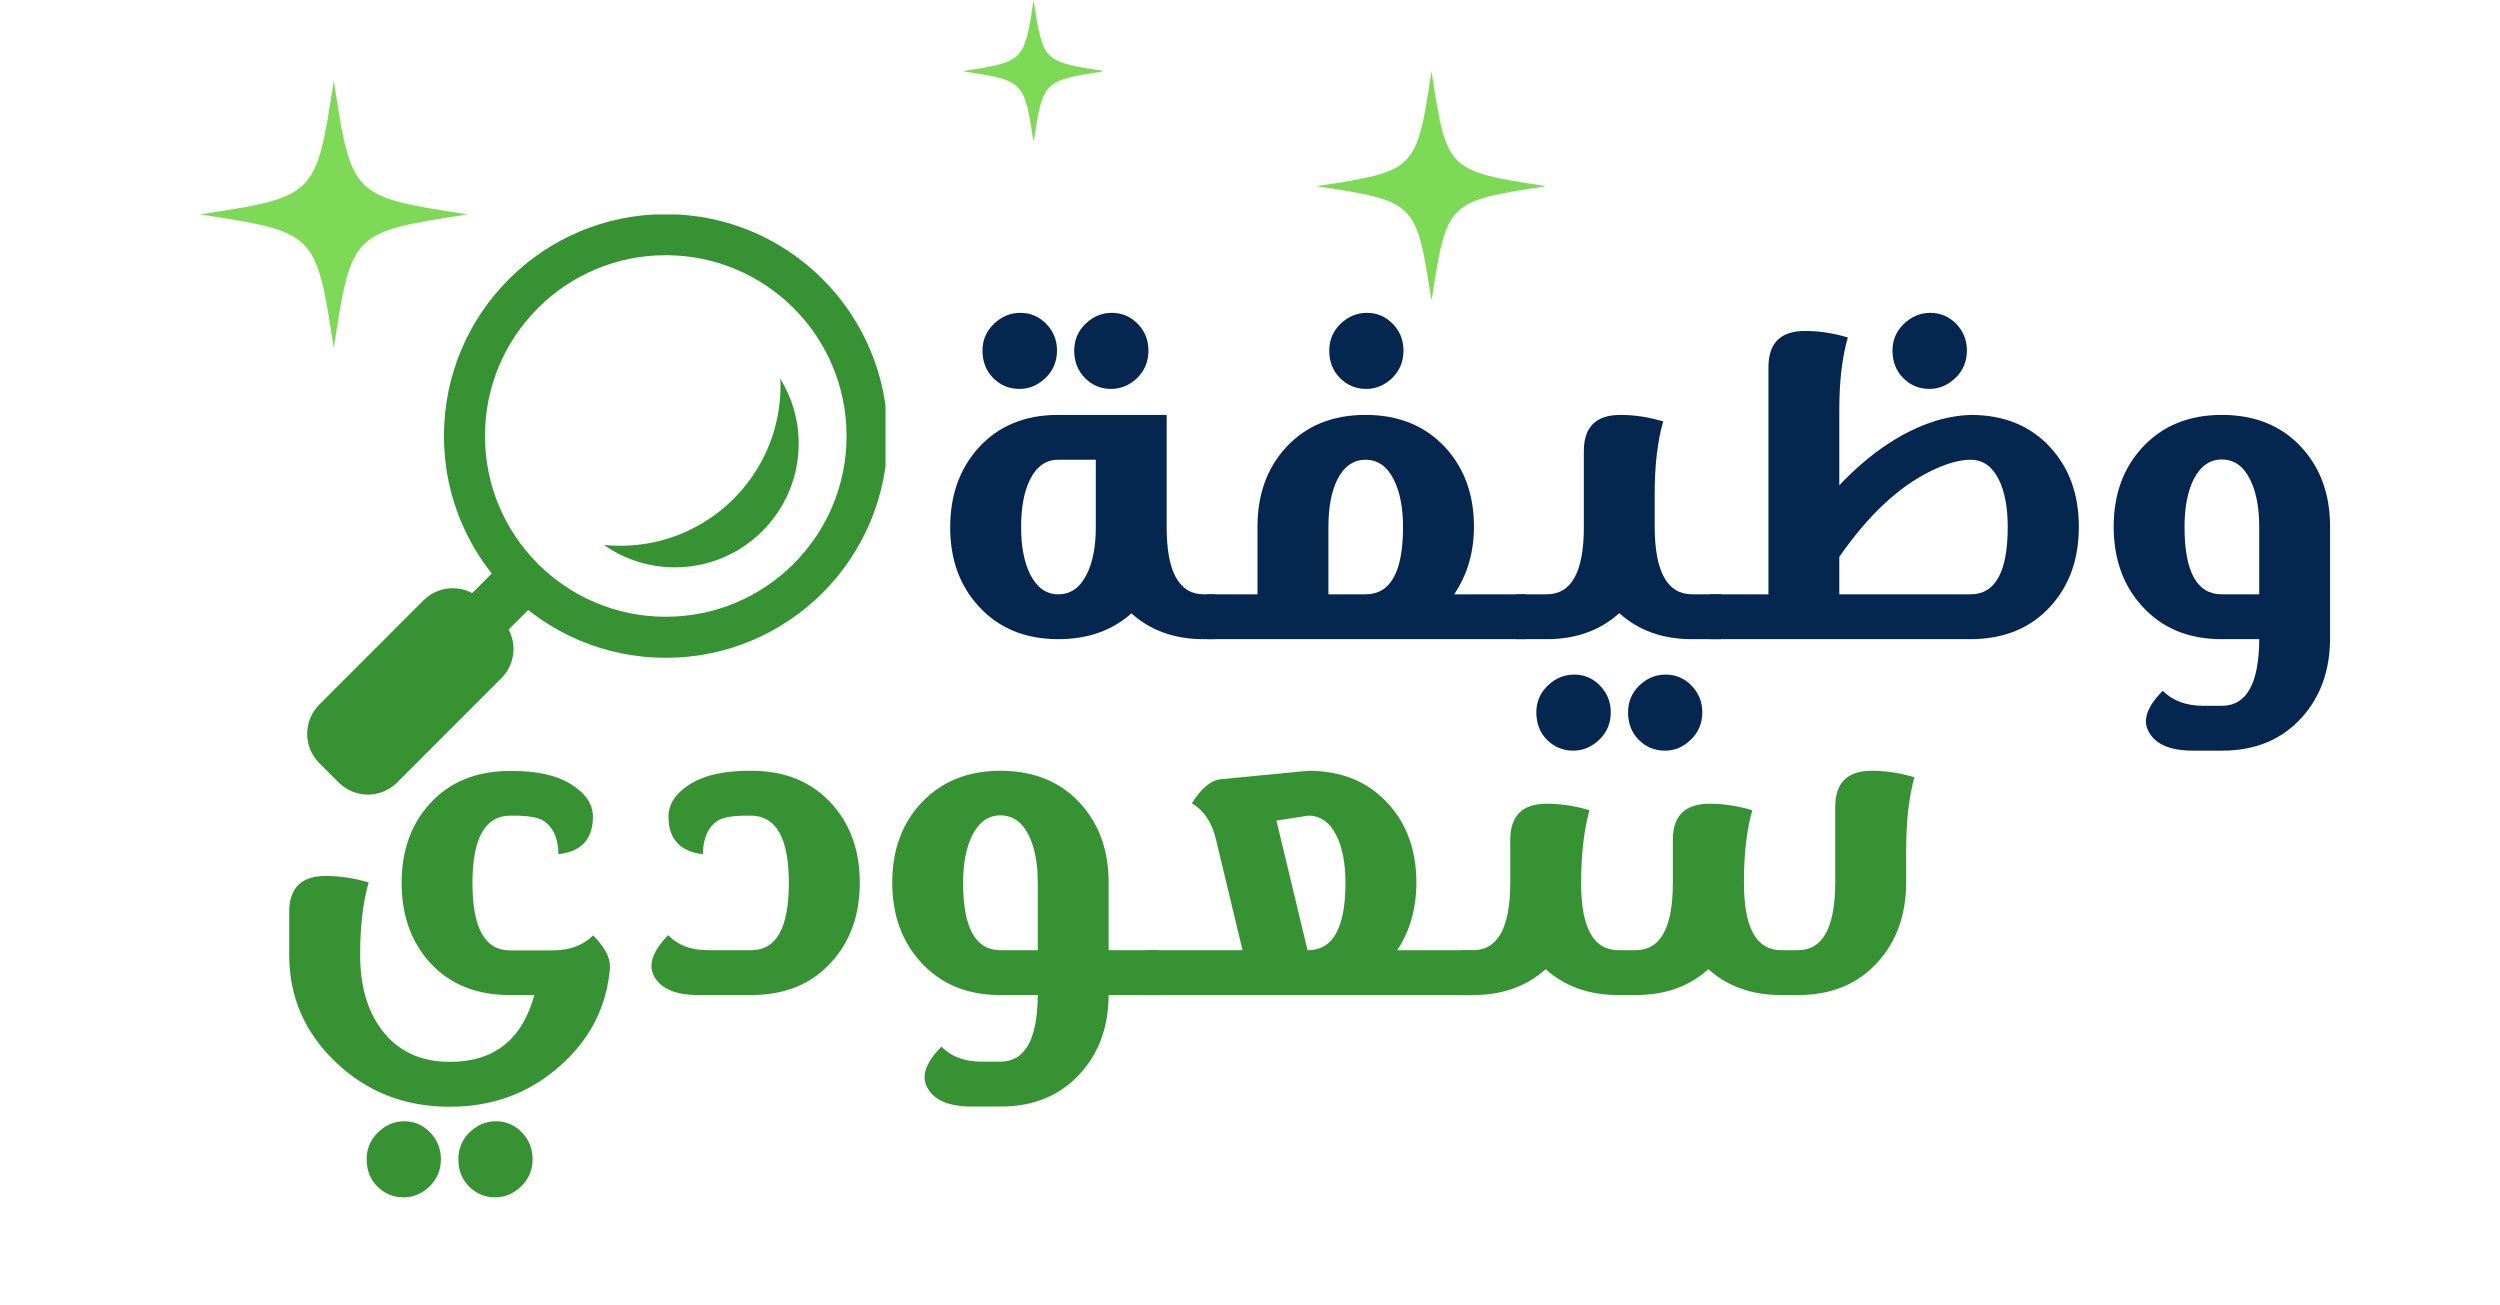
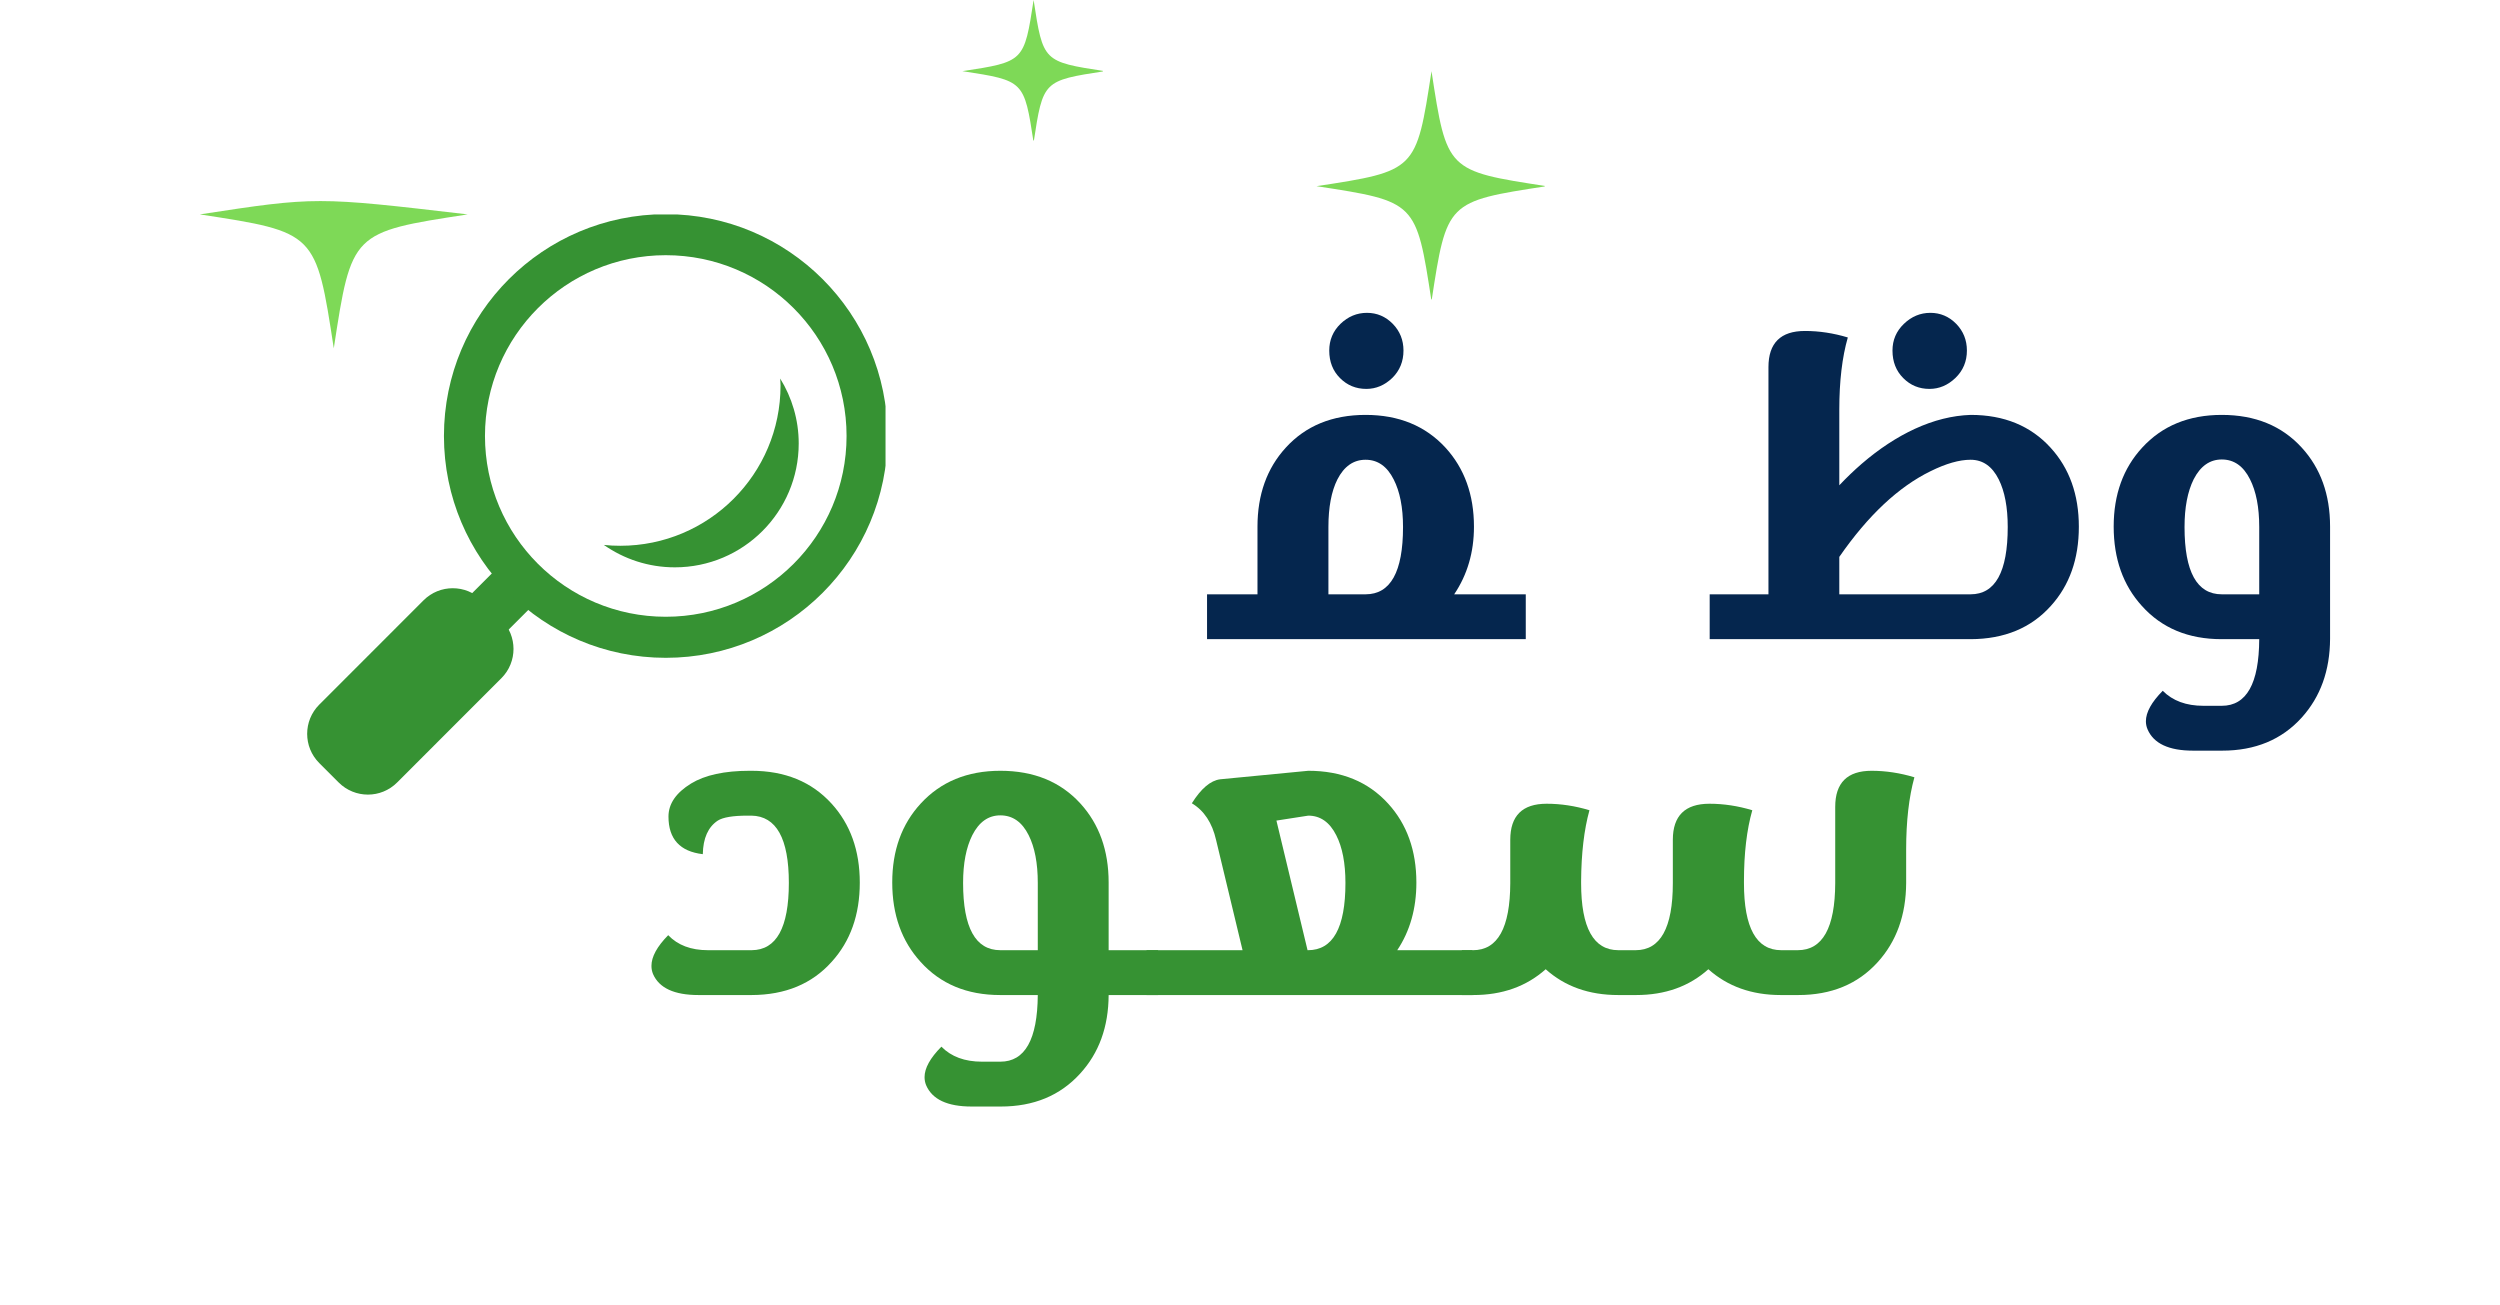
<svg xmlns="http://www.w3.org/2000/svg" width="569" zoomAndPan="magnify" viewBox="0 0 426.75 222.75" height="297" preserveAspectRatio="xMidYMid meet" version="1.0">
  <defs>
    <g />
    <clipPath id="8740f8b6c8">
      <path d="M 75 36.605 L 151.16 36.605 L 151.16 113 L 75 113 Z M 75 36.605 " clip-rule="nonzero" />
    </clipPath>
    <clipPath id="141d0881ee">
      <path d="M 34.113 13.742 L 79.812 13.742 L 79.812 59.441 L 34.113 59.441 Z M 34.113 13.742 " clip-rule="nonzero" />
    </clipPath>
    <clipPath id="47503e890d">
      <path d="M 224.727 12.152 L 263.684 12.152 L 263.684 51.109 L 224.727 51.109 Z M 224.727 12.152 " clip-rule="nonzero" />
    </clipPath>
    <clipPath id="e3199290da">
      <path d="M 164.285 0 L 188.258 0 L 188.258 23.973 L 164.285 23.973 Z M 164.285 0 " clip-rule="nonzero" />
    </clipPath>
  </defs>
  <path fill="#369233" d="M 93.328 100.969 L 87.102 94.742 L 74.461 107.383 L 80.688 113.609 Z M 93.328 100.969 " fill-opacity="1" fill-rule="nonzero" />
  <path fill="#369233" d="M 54.496 120.281 C 51.746 123.035 51.746 127.5 54.496 130.254 L 57.816 133.574 C 60.574 136.328 65.035 136.328 67.785 133.574 L 85.59 115.766 C 88.344 113.008 88.344 108.547 85.594 105.797 L 82.27 102.473 C 79.52 99.723 75.051 99.723 72.301 102.473 Z M 54.496 120.281 " fill-opacity="1" fill-rule="nonzero" />
  <g clip-path="url(#8740f8b6c8)">
    <path fill="#369233" d="M 113.648 36.559 C 134.562 36.559 151.508 53.508 151.508 74.422 C 151.508 95.336 134.562 112.289 113.648 112.289 C 92.73 112.289 75.781 95.336 75.781 74.422 C 75.781 53.508 92.73 36.559 113.648 36.559 Z M 113.648 105.281 C 130.695 105.281 144.508 91.469 144.508 74.422 C 144.508 57.375 130.695 43.562 113.648 43.562 C 96.598 43.562 82.785 57.375 82.785 74.422 C 82.785 91.469 96.598 105.281 113.648 105.281 Z M 113.648 105.281 " fill-opacity="1" fill-rule="nonzero" />
  </g>
  <path fill="#369233" d="M 105.883 93.164 C 120.988 93.164 133.238 80.914 133.238 65.809 C 133.238 65.406 133.195 65.012 133.176 64.613 C 135.172 67.84 136.34 71.633 136.34 75.699 C 136.34 87.379 126.871 96.844 115.195 96.844 C 110.684 96.844 106.516 95.426 103.078 93.02 C 104 93.121 104.938 93.164 105.883 93.164 Z M 105.883 93.164 " fill-opacity="1" fill-rule="nonzero" />
  <g clip-path="url(#141d0881ee)">
-     <path fill="#7ed957" d="M 34.113 36.598 C 53.938 39.637 53.938 39.637 56.977 59.461 C 60.012 39.637 60.012 39.637 79.832 36.598 C 60.012 33.566 60.012 33.566 56.977 13.742 C 53.938 33.566 53.938 33.566 34.113 36.598 " fill-opacity="1" fill-rule="nonzero" />
+     <path fill="#7ed957" d="M 34.113 36.598 C 53.938 39.637 53.938 39.637 56.977 59.461 C 60.012 39.637 60.012 39.637 79.832 36.598 C 53.938 33.566 53.938 33.566 34.113 36.598 " fill-opacity="1" fill-rule="nonzero" />
  </g>
  <g clip-path="url(#47503e890d)">
    <path fill="#7ed957" d="M 224.727 31.781 C 241.75 34.391 241.75 34.391 244.359 51.414 C 246.965 34.391 246.965 34.391 263.984 31.781 C 246.965 29.176 246.965 29.176 244.359 12.156 C 241.75 29.176 241.75 29.176 224.727 31.781 " fill-opacity="1" fill-rule="nonzero" />
  </g>
  <g clip-path="url(#e3199290da)">
    <path fill="#7ed957" d="M 164.285 12.148 C 174.82 13.766 174.82 13.766 176.438 24.301 C 178.051 13.766 178.051 13.766 188.586 12.148 C 178.051 10.535 178.051 10.535 176.438 0 C 174.82 10.535 174.82 10.535 164.285 12.148 " fill-opacity="1" fill-rule="nonzero" />
  </g>
  <g fill="#05264e" fill-opacity="1">
    <g transform="translate(159.446, 109.105)">
      <g>
-         <path d="M 27.609 -30.625 L 21.203 -30.625 C 19.109 -30.625 17.504 -29.504 16.391 -27.266 C 15.367 -25.223 14.859 -22.516 14.859 -19.141 C 14.859 -15.797 15.379 -13.094 16.422 -11.031 C 17.566 -8.781 19.16 -7.656 21.203 -7.656 C 23.297 -7.656 24.906 -8.781 26.031 -11.031 C 27.082 -13.07 27.609 -15.773 27.609 -19.141 Z M 47.969 -7.656 L 47.969 0 L 45.984 0 C 41.055 0 36.957 -1.469 33.688 -4.406 C 30.395 -1.469 26.234 0 21.203 0 C 15.566 0 11.039 -1.863 7.625 -5.594 C 4.375 -9.133 2.75 -13.625 2.75 -19.062 C 2.75 -24.551 4.359 -29.082 7.578 -32.656 C 10.973 -36.406 15.504 -38.281 21.172 -38.281 L 39.703 -38.281 L 39.703 -19.109 C 39.703 -11.473 41.82 -7.656 46.062 -7.656 Z M 30.203 -42.719 C 28.473 -42.719 26.992 -43.332 25.766 -44.562 C 24.535 -45.812 23.922 -47.379 23.922 -49.266 C 23.922 -51.055 24.562 -52.578 25.844 -53.828 C 27.145 -55.078 28.648 -55.703 30.359 -55.703 C 32.066 -55.703 33.535 -55.078 34.766 -53.828 C 35.984 -52.578 36.594 -51.055 36.594 -49.266 C 36.594 -47.41 35.957 -45.852 34.688 -44.594 C 33.383 -43.344 31.891 -42.719 30.203 -42.719 Z M 14.594 -42.719 C 12.82 -42.719 11.328 -43.332 10.109 -44.562 C 8.879 -45.789 8.266 -47.359 8.266 -49.266 C 8.266 -51.055 8.914 -52.578 10.219 -53.828 C 11.52 -55.078 13.023 -55.703 14.734 -55.703 C 16.441 -55.703 17.91 -55.078 19.141 -53.828 C 20.367 -52.578 20.984 -51.055 20.984 -49.266 C 20.984 -47.41 20.332 -45.852 19.031 -44.594 C 17.727 -43.344 16.25 -42.719 14.594 -42.719 Z M 14.594 -42.719 " />
-       </g>
+         </g>
    </g>
  </g>
  <g fill="#05264e" fill-opacity="1">
    <g transform="translate(206.808, 109.105)">
      <g>
        <path d="M 26.422 -42.719 C 24.66 -42.719 23.164 -43.332 21.938 -44.562 C 20.707 -45.789 20.094 -47.359 20.094 -49.266 C 20.094 -51.055 20.734 -52.578 22.016 -53.828 C 23.316 -55.078 24.82 -55.703 26.531 -55.703 C 28.238 -55.703 29.707 -55.078 30.938 -53.828 C 32.156 -52.578 32.766 -51.055 32.766 -49.266 C 32.766 -47.41 32.129 -45.852 30.859 -44.594 C 29.555 -43.344 28.078 -42.719 26.422 -42.719 Z M 26.297 -7.656 C 30.555 -7.656 32.688 -11.484 32.688 -19.141 C 32.688 -22.484 32.156 -25.191 31.094 -27.266 C 29.969 -29.504 28.367 -30.625 26.297 -30.625 C 24.234 -30.625 22.629 -29.504 21.484 -27.266 C 20.461 -25.223 19.953 -22.516 19.953 -19.141 L 19.953 -7.656 Z M 53.641 -7.656 L 53.641 0 L -0.766 0 L -0.766 -7.656 L 7.844 -7.656 L 7.844 -19.188 C 7.844 -24.664 9.453 -29.164 12.672 -32.688 C 16.066 -36.414 20.609 -38.281 26.297 -38.281 C 31.961 -38.281 36.508 -36.414 39.938 -32.688 C 43.176 -29.145 44.797 -24.645 44.797 -19.188 C 44.797 -14.844 43.672 -11 41.422 -7.656 Z M 53.641 -7.656 " />
      </g>
    </g>
  </g>
  <g fill="#05264e" fill-opacity="1">
    <g transform="translate(259.644, 109.105)">
      <g>
-         <path d="M 34.188 -7.656 L 34.188 0 L 29.141 0 C 24.18 0 20.055 -1.477 16.766 -4.438 C 13.473 -1.477 9.352 0 4.406 0 L -0.766 0 L -0.766 -7.656 L 4.359 -7.656 C 8.598 -7.656 10.719 -11.473 10.719 -19.109 L 10.719 -32.125 C 10.719 -36.227 12.797 -38.281 16.953 -38.281 C 19.359 -38.281 21.797 -37.91 24.266 -37.172 C 23.297 -33.805 22.812 -29.695 22.812 -24.844 L 22.812 -19.109 C 22.844 -11.473 24.973 -7.656 29.203 -7.656 Z M 24.578 19.031 C 22.797 19.031 21.301 18.414 20.094 17.188 C 18.875 15.969 18.266 14.398 18.266 12.484 C 18.266 10.691 18.898 9.172 20.172 7.922 C 21.473 6.672 22.977 6.047 24.688 6.047 C 26.406 6.047 27.875 6.672 29.094 7.922 C 30.32 9.172 30.938 10.691 30.938 12.484 C 30.938 14.348 30.285 15.906 28.984 17.156 C 27.703 18.406 26.234 19.031 24.578 19.031 Z M 8.922 19.031 C 7.16 19.031 5.664 18.414 4.438 17.188 C 3.219 15.969 2.609 14.398 2.609 12.484 C 2.609 10.691 3.258 9.172 4.562 7.922 C 5.863 6.672 7.367 6.047 9.078 6.047 C 10.785 6.047 12.25 6.672 13.469 7.922 C 14.695 9.172 15.312 10.691 15.312 12.484 C 15.312 14.348 14.66 15.906 13.359 17.156 C 12.055 18.406 10.578 19.031 8.922 19.031 Z M 8.922 19.031 " />
-       </g>
+         </g>
    </g>
  </g>
  <g fill="#05264e" fill-opacity="1">
    <g transform="translate(293.031, 109.105)">
      <g>
        <path d="M 43.344 -7.656 C 47.57 -7.656 49.688 -11.484 49.688 -19.141 C 49.688 -22.516 49.176 -25.223 48.156 -27.266 C 47.039 -29.504 45.438 -30.625 43.344 -30.625 C 41.426 -30.625 39.148 -29.973 36.516 -28.672 C 31.035 -25.992 25.844 -21.117 20.938 -14.047 L 20.938 -7.656 Z M 43.375 -38.281 C 49.062 -38.281 53.602 -36.414 57 -32.688 C 60.219 -29.164 61.828 -24.664 61.828 -19.188 C 61.828 -13.695 60.234 -9.191 57.047 -5.672 C 53.672 -1.91 49.113 -0.02 43.375 0 L -1.188 0 L -1.188 -7.656 L 8.844 -7.656 L 8.844 -46.438 C 8.844 -50.551 10.922 -52.609 15.078 -52.609 C 17.504 -52.609 19.941 -52.238 22.391 -51.5 C 21.422 -48.125 20.938 -44.023 20.938 -39.203 L 20.938 -26.266 C 22.164 -27.566 23.441 -28.789 24.766 -29.938 C 27.723 -32.488 30.75 -34.477 33.844 -35.906 C 37.062 -37.383 40.227 -38.176 43.344 -38.281 Z M 36.328 -42.719 C 34.566 -42.719 33.078 -43.332 31.859 -44.562 C 30.629 -45.789 30.016 -47.359 30.016 -49.266 C 30.016 -51.055 30.664 -52.578 31.969 -53.828 C 33.27 -55.078 34.773 -55.703 36.484 -55.703 C 38.191 -55.703 39.66 -55.078 40.891 -53.828 C 42.109 -52.578 42.719 -51.055 42.719 -49.266 C 42.719 -47.41 42.066 -45.852 40.766 -44.594 C 39.461 -43.344 37.984 -42.719 36.328 -42.719 Z M 36.328 -42.719 " />
      </g>
    </g>
  </g>
  <g fill="#05264e" fill-opacity="1">
    <g transform="translate(355.056, 109.105)">
      <g>
        <path d="M 30.594 -19.141 C 30.594 -22.516 30.066 -25.234 29.016 -27.297 C 27.891 -29.547 26.285 -30.672 24.203 -30.672 C 22.16 -30.672 20.562 -29.547 19.406 -27.297 C 18.363 -25.203 17.844 -22.484 17.844 -19.141 C 17.844 -11.484 19.961 -7.656 24.203 -7.656 L 30.594 -7.656 Z M 42.688 -0.078 C 42.664 5.359 41.047 9.852 37.828 13.406 C 34.43 17.156 29.91 19.031 24.266 19.031 L 19.297 19.031 C 15.16 19.031 12.57 17.816 11.531 15.391 C 11.344 14.953 11.25 14.492 11.25 14.016 C 11.25 12.484 12.207 10.75 14.125 8.812 C 15.812 10.52 18.125 11.375 21.062 11.375 L 24.203 11.375 C 28.43 11.375 30.562 7.582 30.594 0 L 24.156 0 C 18.488 0 13.957 -1.891 10.562 -5.672 C 7.352 -9.211 5.75 -13.727 5.75 -19.219 C 5.75 -24.676 7.367 -29.164 10.609 -32.688 C 14.023 -36.414 18.555 -38.281 24.203 -38.281 C 29.91 -38.281 34.461 -36.414 37.859 -32.688 C 41.078 -29.164 42.688 -24.676 42.688 -19.219 Z M 42.688 -0.078 " />
      </g>
    </g>
  </g>
  <g fill="#369233" fill-opacity="1">
    <g transform="translate(46.618, 169.854)">
      <g>
-         <path d="M 54.625 -10.188 C 56.539 -8.25 57.5 -6.5 57.5 -4.938 L 57.5 -4.594 C 56.938 2.062 54.066 7.648 48.891 12.172 C 43.68 16.766 37.469 19.062 30.25 19.062 L 30.094 19.062 C 22.457 19.062 15.988 16.523 10.688 11.453 C 5.395 6.422 2.75 0.316 2.75 -6.859 L 2.75 -14.172 C 2.75 -18.273 4.816 -20.328 8.953 -20.328 C 11.41 -20.328 13.863 -19.957 16.312 -19.219 C 15.344 -15.852 14.859 -11.742 14.859 -6.891 L 14.859 -6.859 C 14.859 -1.566 16.094 2.707 18.562 5.969 C 21.301 9.594 25.172 11.406 30.172 11.406 C 37.723 11.406 42.531 7.602 44.594 0 L 40.359 0 C 34.641 0 30.082 -1.875 26.688 -5.625 C 23.52 -9.176 21.938 -13.695 21.938 -19.188 C 21.938 -24.645 23.547 -29.145 26.766 -32.688 C 30.16 -36.395 34.703 -38.25 40.391 -38.25 L 40.734 -38.25 C 45.023 -38.25 48.359 -37.52 50.734 -36.062 C 53.305 -34.477 54.594 -32.613 54.594 -30.469 C 54.594 -26.613 52.629 -24.473 48.703 -24.047 C 48.672 -26.773 47.812 -28.676 46.125 -29.75 C 45.258 -30.332 43.551 -30.625 41 -30.625 L 40.391 -30.625 C 36.148 -30.551 34.031 -26.711 34.031 -19.109 C 34.031 -11.473 36.141 -7.645 40.359 -7.625 L 47.703 -7.625 C 50.641 -7.625 52.945 -8.477 54.625 -10.188 Z M 37.906 34.531 C 36.164 34.531 34.68 33.914 33.453 32.688 C 32.234 31.469 31.625 29.914 31.625 28.031 C 31.625 26.219 32.258 24.688 33.531 23.438 C 34.832 22.176 36.336 21.547 38.047 21.547 C 39.766 21.547 41.234 22.176 42.453 23.438 C 43.68 24.688 44.297 26.219 44.297 28.031 C 44.297 29.863 43.645 31.406 42.344 32.656 C 41.062 33.906 39.582 34.531 37.906 34.531 Z M 22.281 34.531 C 20.52 34.531 19.023 33.914 17.797 32.688 C 16.578 31.469 15.969 29.914 15.969 28.031 C 15.969 26.219 16.617 24.688 17.922 23.438 C 19.191 22.176 20.68 21.547 22.391 21.547 C 24.109 21.547 25.578 22.176 26.797 23.438 C 28.023 24.688 28.641 26.219 28.641 28.031 C 28.641 29.863 28 31.406 26.719 32.656 C 25.414 33.906 23.938 34.531 22.281 34.531 Z M 22.281 34.531 " />
-       </g>
+         </g>
    </g>
  </g>
  <g fill="#369233" fill-opacity="1">
    <g transform="translate(105.453, 169.854)">
      <g>
        <path d="M 22.812 -38.281 C 28.531 -38.281 33.086 -36.414 36.484 -32.688 C 39.703 -29.164 41.312 -24.664 41.312 -19.188 C 41.312 -13.695 39.711 -9.191 36.516 -5.672 C 33.148 -1.91 28.598 -0.02 22.859 0 L 13.781 0 C 9.645 0 7.055 -1.195 6.016 -3.594 C 5.836 -4.031 5.75 -4.492 5.75 -4.984 C 5.75 -6.535 6.703 -8.281 8.609 -10.219 C 10.242 -8.508 12.504 -7.656 15.391 -7.656 L 22.859 -7.656 C 27.086 -7.676 29.203 -11.504 29.203 -19.141 C 29.203 -26.723 27.07 -30.551 22.812 -30.625 L 22.172 -30.625 C 19.672 -30.625 17.973 -30.344 17.078 -29.781 C 15.422 -28.688 14.566 -26.773 14.516 -24.047 C 10.609 -24.504 8.656 -26.645 8.656 -30.469 C 8.656 -32.645 9.941 -34.523 12.516 -36.109 C 14.891 -37.555 18.223 -38.281 22.516 -38.281 Z M 22.812 -38.281 " />
      </g>
    </g>
  </g>
  <g fill="#369233" fill-opacity="1">
    <g transform="translate(146.947, 169.854)">
      <g>
        <path d="M 30.203 -19.141 C 30.203 -22.516 29.68 -25.234 28.641 -27.297 C 27.516 -29.547 25.906 -30.672 23.812 -30.672 C 21.77 -30.672 20.176 -29.547 19.031 -27.297 C 17.977 -25.203 17.453 -22.484 17.453 -19.141 C 17.453 -11.484 19.57 -7.656 23.812 -7.656 L 30.203 -7.656 Z M 50.734 0 L 42.297 0 C 42.273 5.438 40.645 9.914 37.406 13.438 C 34.008 17.164 29.504 19.031 23.891 19.031 L 18.906 19.031 C 14.77 19.031 12.18 17.816 11.141 15.391 C 10.961 14.953 10.875 14.492 10.875 14.016 C 10.875 12.484 11.832 10.75 13.75 8.812 C 15.426 10.52 17.734 11.375 20.672 11.375 L 23.812 11.375 C 28.02 11.375 30.148 7.582 30.203 0 L 23.781 0 C 18.113 0 13.582 -1.891 10.188 -5.672 C 6.969 -9.211 5.359 -13.727 5.359 -19.219 C 5.359 -24.676 6.977 -29.164 10.219 -32.688 C 13.645 -36.414 18.176 -38.281 23.812 -38.281 C 29.531 -38.281 34.086 -36.414 37.484 -32.688 C 40.691 -29.164 42.297 -24.676 42.297 -19.219 L 42.297 -7.656 L 50.734 -7.656 Z M 50.734 0 " />
      </g>
    </g>
  </g>
  <g fill="#369233" fill-opacity="1">
    <g transform="translate(196.901, 169.854)">
      <g>
        <path d="M 26.375 -7.656 C 30.633 -7.656 32.766 -11.484 32.766 -19.141 C 32.766 -22.516 32.242 -25.223 31.203 -27.266 C 30.078 -29.504 28.484 -30.625 26.422 -30.625 L 20.984 -29.781 L 26.297 -7.656 Z M 54.438 -7.656 L 54.438 0 L -1.188 0 L -1.188 -7.656 L 15.203 -7.656 L 10.688 -26.453 C 10.02 -29.391 8.641 -31.484 6.547 -32.734 C 8.129 -35.254 9.738 -36.617 11.375 -36.828 L 26.422 -38.281 C 32.109 -38.281 36.648 -36.414 40.047 -32.688 C 43.266 -29.164 44.875 -24.664 44.875 -19.188 C 44.875 -14.77 43.785 -10.926 41.609 -7.656 Z M 54.438 -7.656 " />
      </g>
    </g>
  </g>
  <g fill="#369233" fill-opacity="1">
    <g transform="translate(250.147, 169.854)">
      <g>
        <path d="M 69.328 -38.281 C 71.754 -38.281 74.191 -37.91 76.641 -37.172 C 75.703 -33.773 75.234 -29.664 75.234 -24.844 L 75.234 -19.109 C 75.203 -13.641 73.578 -9.133 70.359 -5.594 C 66.973 -1.863 62.457 0 56.812 0 L 53.828 0 C 48.879 0 44.758 -1.469 41.469 -4.406 C 38.195 -1.469 34.086 0 29.141 0 L 26.078 0 C 21.098 0 16.973 -1.469 13.703 -4.406 C 10.41 -1.469 6.289 0 1.344 0 L -0.609 0 L -0.609 -7.656 L 1.297 -7.656 C 5.516 -7.656 7.633 -11.473 7.656 -19.109 L 7.656 -26.5 C 7.656 -30.602 9.723 -32.656 13.859 -32.656 C 16.285 -32.656 18.723 -32.285 21.172 -31.547 C 20.254 -28.223 19.781 -24.191 19.75 -19.453 L 19.75 -19.109 C 19.75 -11.473 21.867 -7.656 26.109 -7.656 L 29.062 -7.656 C 33.289 -7.656 35.406 -11.473 35.406 -19.109 L 35.406 -26.5 C 35.406 -30.602 37.488 -32.656 41.656 -32.656 C 44.082 -32.656 46.52 -32.285 48.969 -31.547 C 48.02 -28.203 47.547 -24.172 47.547 -19.453 L 47.547 -19.109 C 47.547 -11.473 49.664 -7.656 53.906 -7.656 L 56.734 -7.656 C 60.973 -7.656 63.102 -11.473 63.125 -19.109 L 63.125 -32.125 C 63.125 -36.227 65.191 -38.281 69.328 -38.281 Z M 69.328 -38.281 " />
      </g>
    </g>
  </g>
</svg>